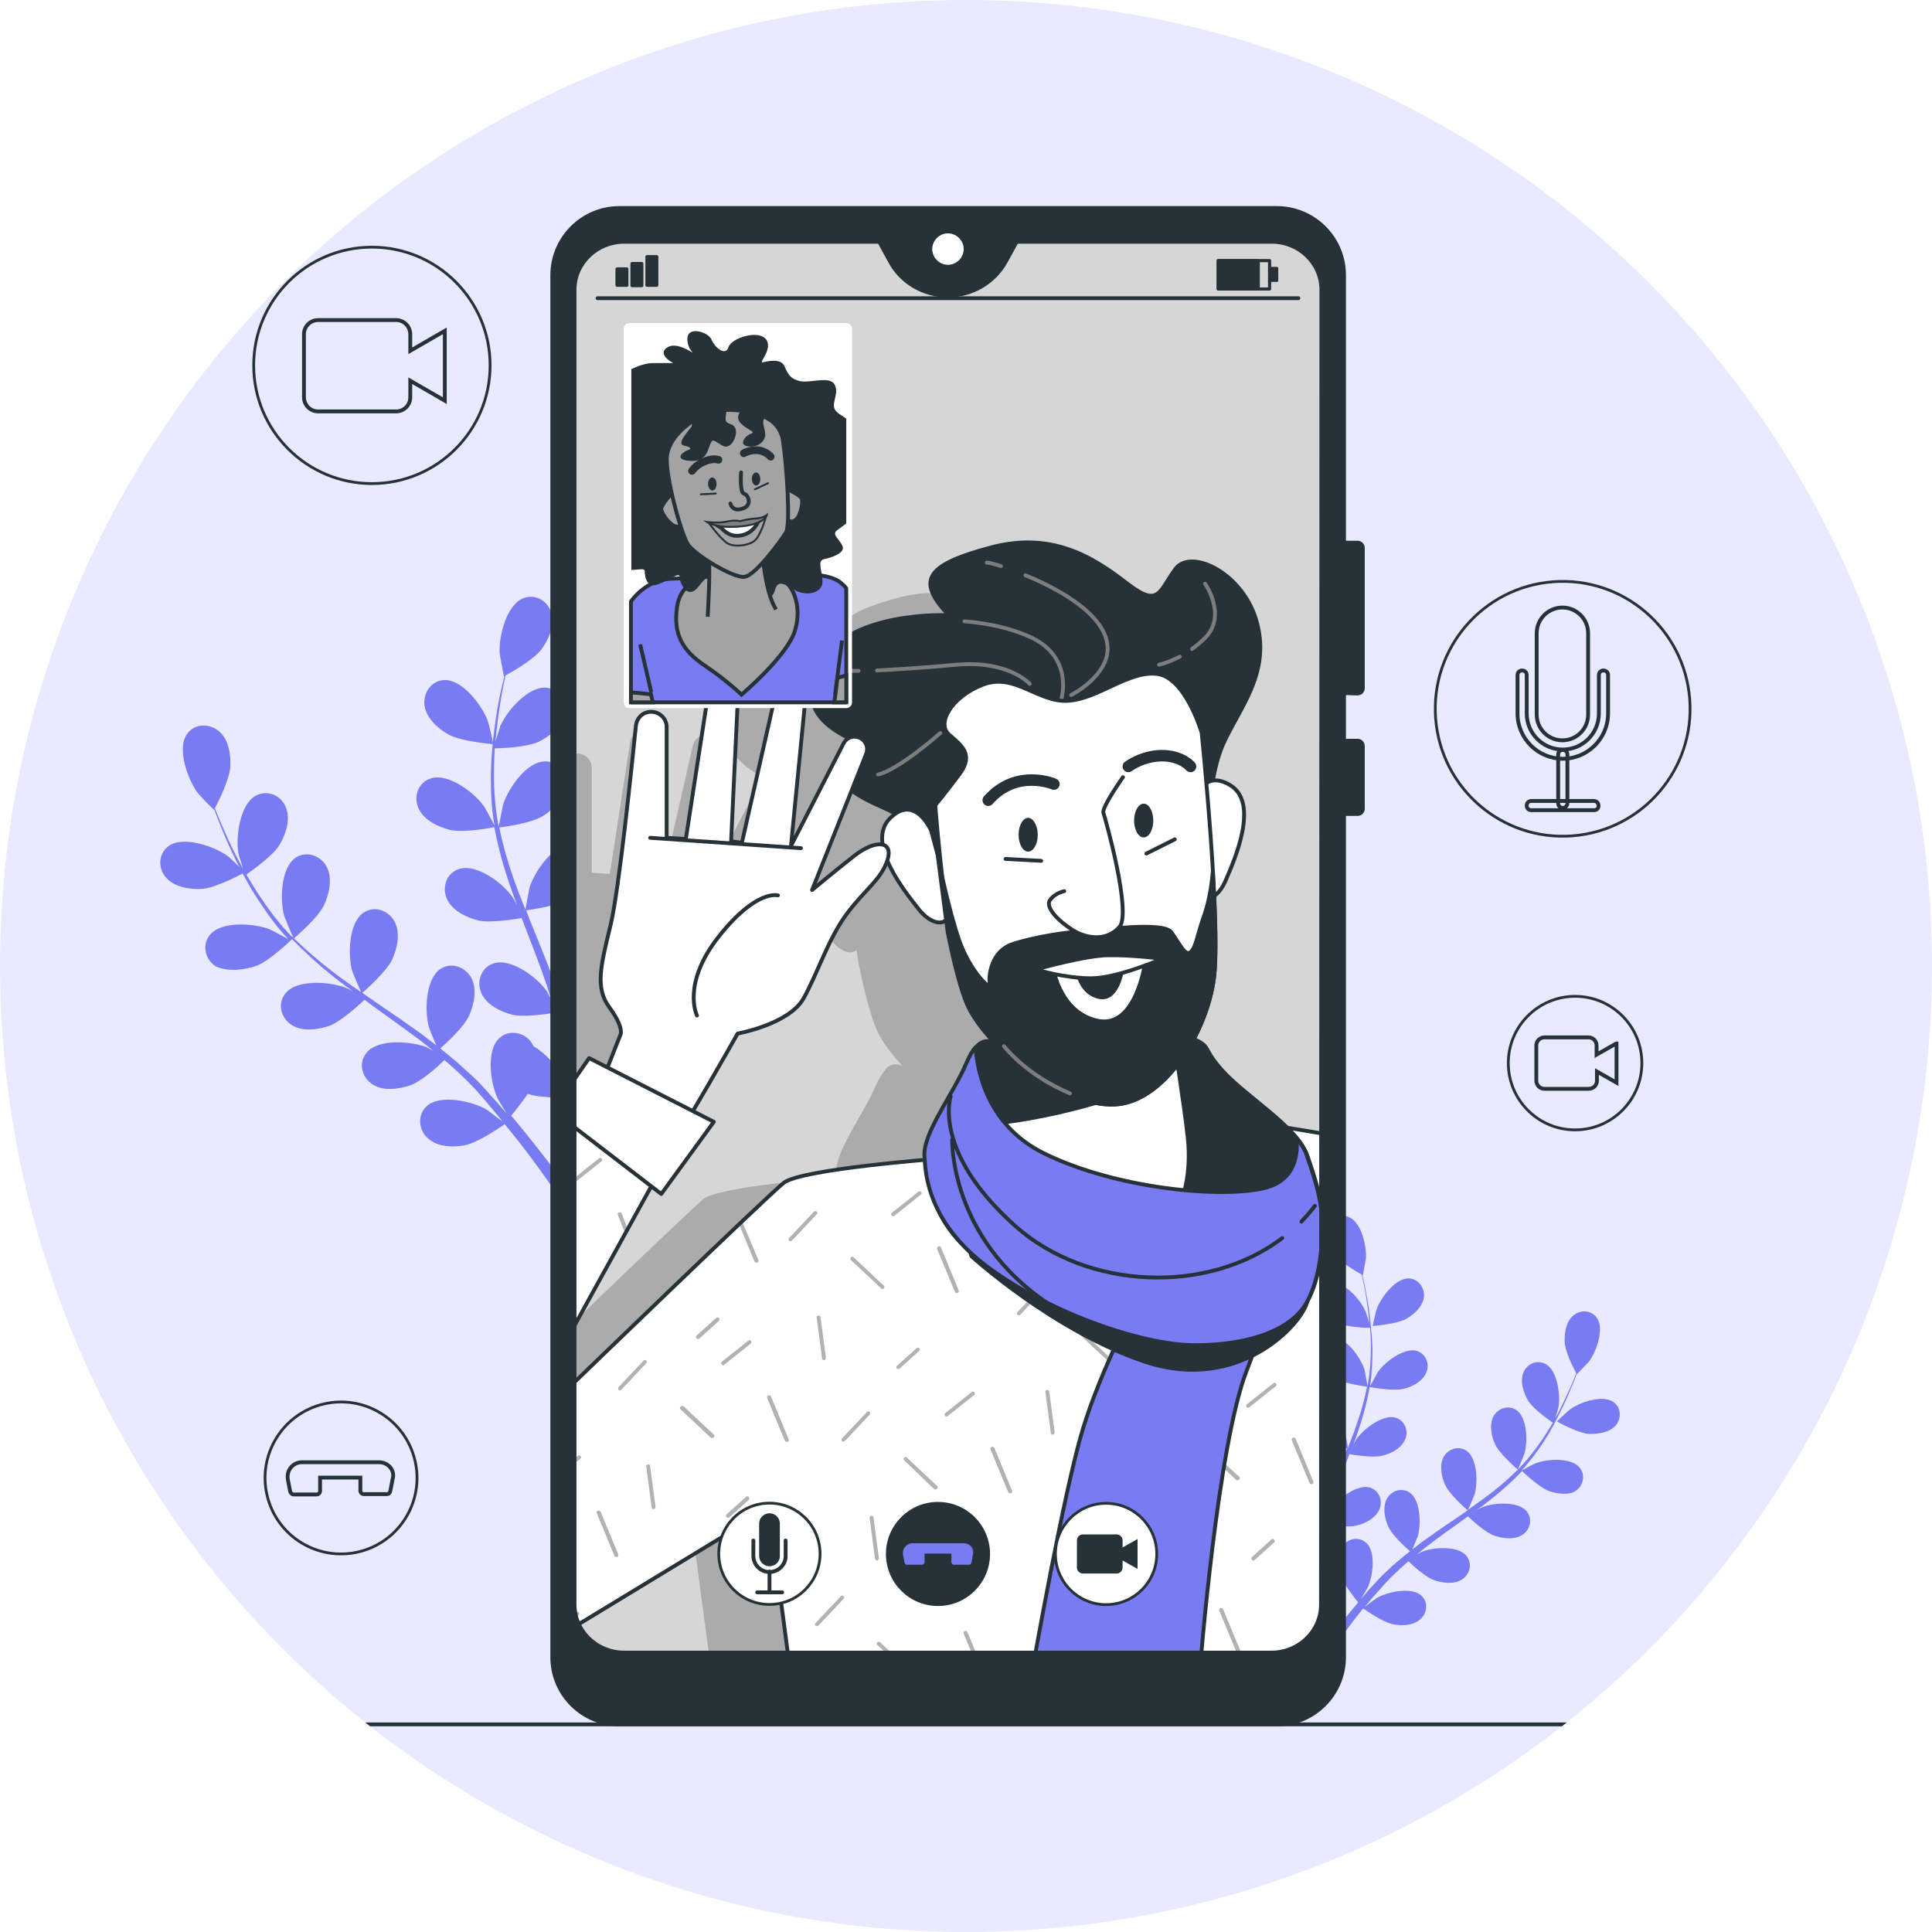
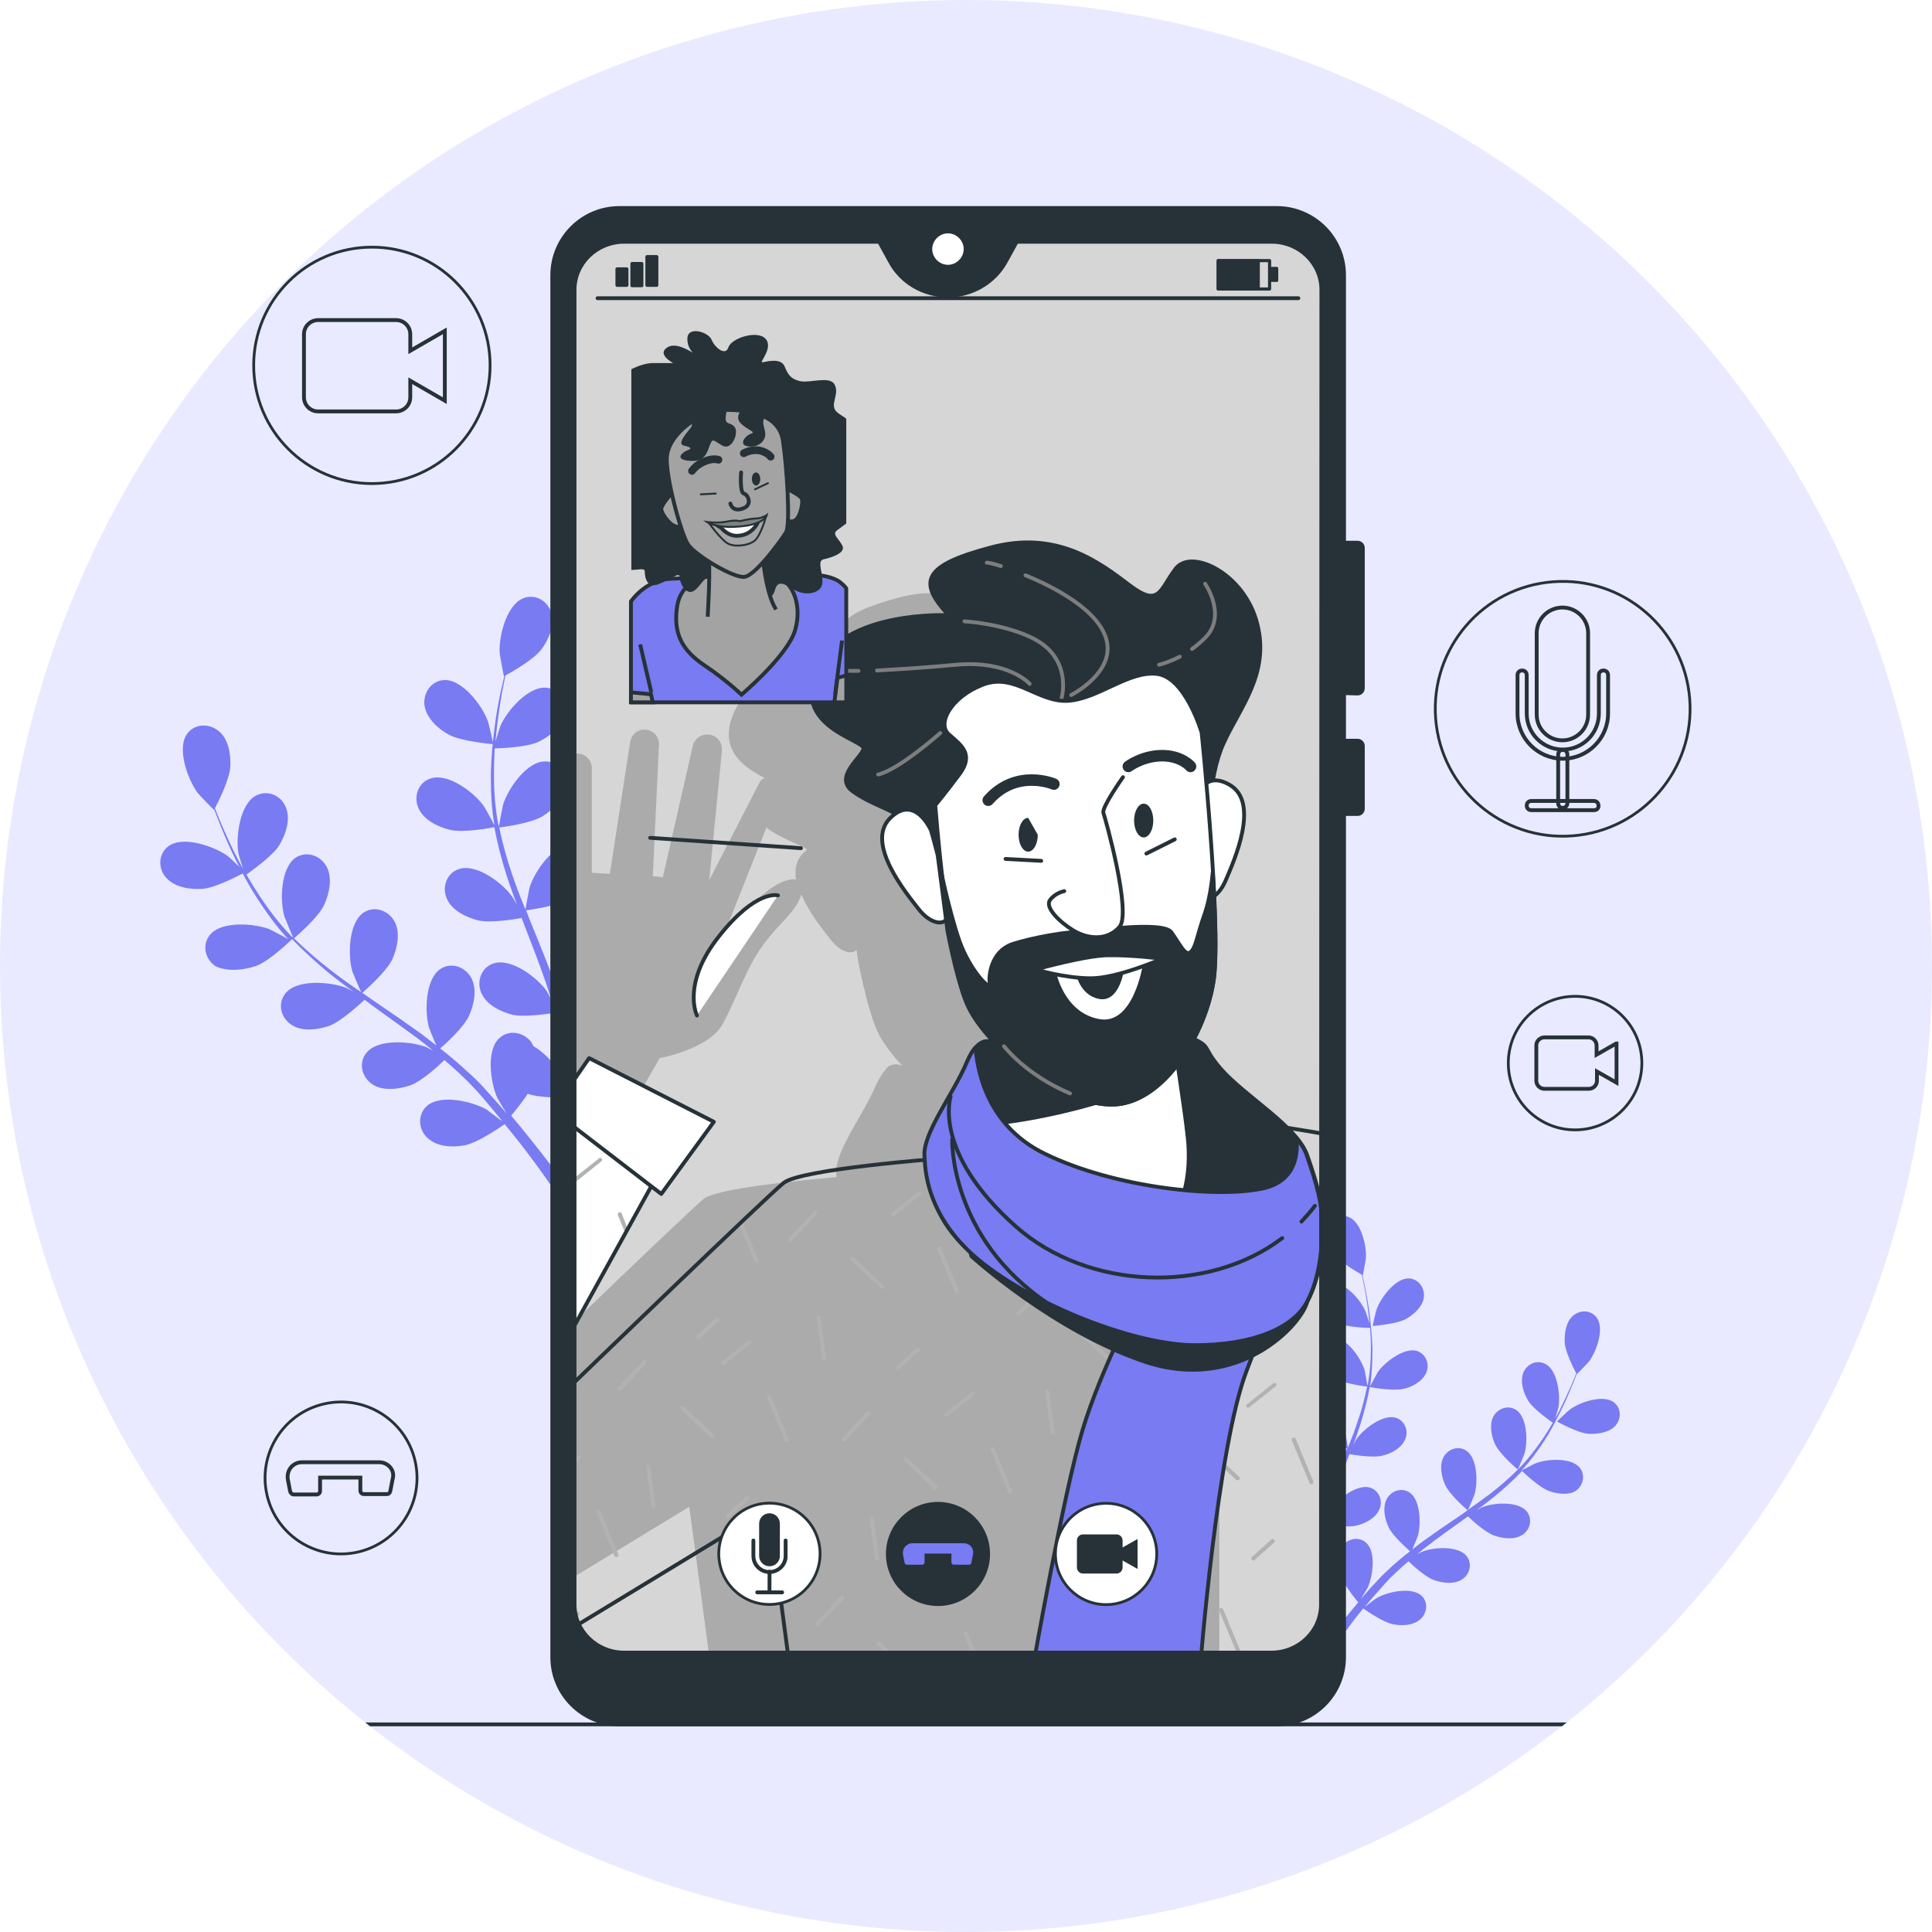
<svg xmlns="http://www.w3.org/2000/svg" xmlns:xlink="http://www.w3.org/1999/xlink" version="1.1" id="Layer_1" x="0px" y="0px" viewBox="0 0 503.4 503.4" style="enable-background:new 0 0 503.4 503.4;" xml:space="preserve">
  <style type="text/css">
	.st0{clip-path:url(#SVGID_2_);fill:#E9EAFF;}
	.st1{clip-path:url(#SVGID_4_);}
	.st2{fill:#797BF2;}
	.st3{fill:none;stroke:#263238;stroke-width:0.724;stroke-linecap:round;stroke-linejoin:round;stroke-miterlimit:10;}
	.st4{fill:none;stroke:#263238;stroke-miterlimit:10;}
	.st5{fill:#D6D6D6;}
	.st6{fill:none;stroke:#263238;stroke-width:0.821;stroke-linecap:round;stroke-linejoin:round;stroke-miterlimit:10;}
	.st7{fill:#263238;stroke:#263238;stroke-width:0.725;stroke-linecap:round;stroke-linejoin:round;stroke-miterlimit:10;}
	.st8{fill:#263238;stroke:#263238;stroke-width:0.883;stroke-linecap:round;stroke-linejoin:round;stroke-miterlimit:10;}
	.st9{fill:none;stroke:#263238;stroke-linecap:round;stroke-linejoin:round;stroke-miterlimit:10;}
	.st10{opacity:0.2;enable-background:new    ;}
	.st11{fill:#FFFFFF;}
	.st12{fill:#B2B2B2;}
	.st13{fill:#797BF2;stroke:#263238;stroke-linecap:round;stroke-linejoin:round;stroke-miterlimit:10;}
	.st14{fill:#263238;stroke:#263238;stroke-linecap:round;stroke-linejoin:round;stroke-miterlimit:10;}
	.st15{fill:#FFFFFF;stroke:#263238;stroke-linecap:round;stroke-linejoin:round;stroke-miterlimit:10;}
	.st16{fill:none;stroke:#7D7D7D;stroke-linecap:round;stroke-linejoin:round;stroke-miterlimit:10;}
	.st17{fill:none;stroke:#263238;stroke-width:3;stroke-linecap:round;stroke-linejoin:round;stroke-miterlimit:10;}
	.st18{fill:#263238;}
	.st19{fill:#FFFFFF;stroke:#263238;stroke-width:0.724;stroke-linecap:round;stroke-linejoin:round;stroke-miterlimit:10;}
	.st20{fill:#263238;stroke:#263238;stroke-width:0.724;stroke-linecap:round;stroke-linejoin:round;stroke-miterlimit:10;}
	.st21{fill:#FFFFFF;stroke:#FFFFFF;stroke-width:3;stroke-linecap:round;stroke-linejoin:round;stroke-miterlimit:10;}
	.st22{fill:#A3A3A3;stroke:#263238;stroke-miterlimit:10;}
	.st23{fill:#A3A3A3;stroke:#263238;stroke-linecap:round;stroke-linejoin:round;stroke-miterlimit:10;}
	.st24{fill:none;stroke:#263238;stroke-width:0.5;stroke-linecap:round;stroke-linejoin:round;stroke-miterlimit:10;}
	.st25{fill:#A6A6A6;stroke:#263238;stroke-width:0.5;stroke-miterlimit:10;}
	.st26{fill:#808080;stroke:#263238;stroke-width:0.5;stroke-miterlimit:10;}
	.st27{fill:none;stroke:#263238;stroke-width:2;stroke-linecap:round;stroke-miterlimit:10;}
</style>
  <g id="Background_Simple">
</g>
  <g id="Wall">
</g>
  <g id="Board">
</g>
  <g id="Graphics">
</g>
  <g id="Plants">
</g>
  <g id="Clock">
</g>
  <g id="Characters_3">
</g>
  <g id="Character_1">
</g>
  <g id="Device">
</g>
  <g id="Characters_2">
</g>
  <g id="Layer_11">
</g>
  <g id="Layer_12">
    <g>
      <g>
        <defs>
          <circle id="SVGID_1_" cx="251.7" cy="251.7" r="251.7" />
        </defs>
        <clipPath id="SVGID_2_">
          <use xlink:href="#SVGID_1_" style="overflow:visible;" />
        </clipPath>
        <rect x="-2.1" y="-4.3" class="st0" width="507.7" height="507.7" />
      </g>
      <g>
        <defs>
          <circle id="SVGID_3_" cx="251.7" cy="251.7" r="251.7" />
        </defs>
        <clipPath id="SVGID_4_">
          <use xlink:href="#SVGID_3_" style="overflow:visible;" />
        </clipPath>
        <g class="st1">
          <g>
            <path class="st2" d="M52.8,231.6c3.7-0.3,11-4.3,11-4.3c0.1,0-4.1-4-4.4-4.2c-3.4-2.5-11.5-5.4-15.4-2.7       c-2.8,2-2.9,5.9-0.7,8.3C45.6,231.3,49.7,231.8,52.8,231.6z" />
            <path class="st2" d="M66.7,251.7c3.4-1.2,9-6.6,9.4-7c3,3.1,6.3,6.1,9.8,9c2,1.6,4.1,3.2,6.2,4.7c-1.1-0.6-2-1.1-2.2-1.1       c-4-1.5-12.5-2.2-15.5,1.5c-2.2,2.7-1.2,6.4,1.5,8.2c2.8,1.9,6.9,1.3,9.9,0.3c3-1.1,7.9-5.6,9.2-6.8c0.8,0.6,1.6,1.2,2.4,1.8       c3.9,2.8,7.8,5.6,11.6,8.4c1.3,1,2.6,2,3.9,3.1c-0.9-0.5-1.7-0.9-1.9-1c-4-1.5-12.5-2.2-15.5,1.5c-2.2,2.7-1.2,6.4,1.5,8.2       c2.8,1.9,6.9,1.3,9.9,0.3c2.9-1,7.4-5.1,8.9-6.6c1.3,1.1,2.5,2.2,3.7,3.3c0.8,0.8,1.6,1.5,2.4,2.3s1.5,1.6,2.3,2.4       c1.4,1.6,2.8,3.2,4.1,4.8c0.9,1.1,1.8,2.1,2.6,3.2c-1.3-1-3.9-2.9-4.1-3.1c-3.7-2.1-12-4.1-15.6-0.9c-2.5,2.3-2.2,6.2,0.3,8.4       c2.5,2.3,6.6,2.4,9.7,1.8c3.4-0.7,9.5-4.9,10.3-5.5c1.4,1.7,2.8,3.5,4.1,5.1c3.4,4.4,6.2,8.3,8.4,11.5l2.8-1.5       c-2.3-3.2-5.4-7.2-9-11.7c-1.4-1.8-3-3.7-4.6-5.6c0.4-0.5,2.6-3.1,4.3-5.7c3.4,1.2,10.3,1,11.2,1c0.2,2.2,0.4,4.4,0.6,6.5       c0.4,5.4,0.6,10.1,0.7,13.9l3-1.6c-0.2-3.6-0.5-7.8-0.9-12.5c-0.2-2.3-0.5-4.7-0.8-7.2c0.9-0.3,8.1-2.3,10.7-4.6       c2.4-2.1,4.9-5.4,4.7-8.7c-0.2-3.3-3-6-6.4-5.4c-4.7,0.8-8.4,8.5-9,12.7c0,0.2-0.1,3-0.2,4.7c-0.1-1-0.2-2-0.4-3.1       c-0.3-2.1-0.6-4.1-1-6.3c-0.2-1.1-0.4-2.1-0.6-3.2c-0.2-1.1-0.5-2.2-0.8-3.3c-0.7-2.6-1.4-5.1-2.3-7.7c1.8-0.2,8.2-1.2,11-2.9       c2.7-1.7,5.7-4.6,6-7.9c0.3-3.3-2.1-6.4-5.5-6.3c-4.8,0-9.6,7.1-10.9,11.2c-0.1,0.3-0.7,3.3-1,4.9c-0.5-1.5-1-3.1-1.6-4.6       c-1.7-4.4-3.5-8.9-5.3-13.3c-0.6-1.4-1.1-2.7-1.6-4.1c0.6-0.1,8.3-1.1,11.3-3c2.7-1.7,5.7-4.6,6-7.9c0.3-3.3-2.1-6.4-5.5-6.3       c-4.8,0-9.6,7.1-10.9,11.2c-0.1,0.3-0.9,4.6-1.1,5.8c-1.2-3-2.4-6-3.4-9c-1.4-4.1-2.6-8.3-3.4-12.4c0.3,0,8.3-1,11.4-3       c2.7-1.7,5.7-4.6,6-7.9c0.3-3.3-2.1-6.4-5.5-6.3c-4.8,0-9.6,7.1-10.9,11.2c-0.1,0.3-1,5-1.1,5.8c0-0.2-0.1-0.5-0.2-0.7       c-0.8-4.4-1.1-8.7-1.1-12.8c0-2.4,0.1-4.7,0.2-6.9c1.5,0,8.4-0.3,11.4-1.7c2.9-1.4,6.1-3.9,6.8-7.2c0.7-3.2-1.3-6.6-4.7-6.9       c-4.7-0.5-10.3,6-12,9.9c-0.1,0.2-0.8,2.5-1.3,4.1c0.1-1,0.2-2,0.3-3c0.4-3.6,0.9-6.8,1.4-9.7c0.3-1.6,0.6-3.1,0.9-4.5       c1.5-0.8,7.3-4.1,9.3-6.7c1.9-2.5,3.6-6.3,2.7-9.5c-0.9-3.2-4.2-5.2-7.4-3.9c-4.4,1.8-6.4,10.1-6.1,14.3c0,0.4,1.1,6.1,1.1,6       h0.1c-0.3,1.3-0.6,2.7-1,4.3c-0.6,2.9-1.2,6.1-1.6,9.7c-0.5,3.6-0.8,7.5-0.9,11.6c0,4.2,0.1,8.5,0.9,13c0,0.1,0,0.1,0,0.2       c-0.6-1.2-2.5-4.7-2.7-4.9c-2.4-3.5-9.2-8.7-13.8-7.3c-3.3,1-4.6,4.7-3.3,7.7c1.3,3.1,5,4.9,8.1,5.7c3.5,0.9,11.1-0.5,11.7-0.7       c0.8,4.3,1.9,8.6,3.3,12.9c0.8,2.5,1.7,4.9,2.6,7.4c-0.6-1.1-1.1-2-1.2-2.1c-2.4-3.5-9.2-8.7-13.8-7.3c-3.3,1-4.6,4.7-3.3,7.7       c1.3,3.1,5,4.9,8.1,5.7s9.7-0.3,11.4-0.6c0.4,0.9,0.7,1.9,1.1,2.8c1.7,4.5,3.5,9,5,13.4c0.6,1.6,1,3.1,1.5,4.7       c-0.5-0.9-1-1.7-1-1.8c-2.4-3.5-9.2-8.7-13.8-7.3c-3.3,1-4.6,4.7-3.3,7.7c1.3,3.1,5,4.9,8.1,5.7c3,0.7,9-0.2,11.1-0.5       c0.5,1.6,0.9,3.2,1.3,4.8c0.2,1.1,0.5,2.1,0.7,3.2s0.4,2.2,0.6,3.2c0.3,2.1,0.6,4.2,0.8,6.2c0.2,1.4,0.3,2.8,0.4,4.1       c-0.5-1.6-1.6-4.6-1.8-4.8c-1.3-2.5-4.3-6.1-7.6-8c-0.2-0.4-0.4-0.7-0.6-1.1c-2-2.6-5.8-3.3-8.3-1c-3.5,3.2-2.3,11.7-0.5,15.6       c0.1,0.2,1.5,2.6,2.4,4c-0.7-0.8-1.3-1.5-2-2.3c-1.4-1.6-2.8-3.1-4.3-4.8c-0.8-0.8-1.5-1.6-2.3-2.3c-0.8-0.8-1.7-1.5-2.5-2.3       c-2-1.8-4-3.5-6.2-5.2c1.4-1.2,6.2-5.6,7.5-8.5s2.2-6.9,0.6-9.9c-1.6-2.9-5.2-4.2-8.1-2.3c-3.9,2.7-4.1,11.2-2.9,15.3       c0.1,0.3,1.2,3.1,1.9,4.6c-1.3-1-2.6-2-3.9-3c-3.9-2.8-7.8-5.5-11.8-8.2c-1.2-0.8-2.4-1.7-3.6-2.5c0.5-0.4,6.3-5.5,7.8-8.7       c1.3-2.9,2.2-6.9,0.6-9.9c-1.6-2.9-5.2-4.2-8.1-2.3c-3.9,2.7-4.1,11.2-2.9,15.3c0.1,0.3,1.8,4.4,2.3,5.4       c-2.7-1.8-5.3-3.7-7.8-5.6c-3.5-2.7-6.7-5.5-9.7-8.4c0.2-0.2,6.4-5.4,7.9-8.8c1.3-2.9,2.2-6.9,0.6-9.9       c-1.6-2.9-5.2-4.2-8.1-2.3c-3.9,2.7-4.1,11.2-2.9,15.3c0.1,0.3,1.9,4.7,2.3,5.5c-0.2-0.2-0.4-0.3-0.6-0.5       c-3.1-3.2-5.7-6.7-8-10.1c-1.3-2-2.5-3.9-3.6-5.8c1.2-0.9,6.9-4.9,8.6-7.7c1.6-2.7,3-6.6,1.7-9.8c-1.2-3.1-4.7-4.7-7.8-3.1       c-4.2,2.2-5.3,10.7-4.6,14.9c0,0.2,0.7,2.5,1.2,4.1c-0.5-0.9-1-1.8-1.4-2.6c-1.7-3.2-3-6.2-4.2-8.9c-0.6-1.5-1.2-2.9-1.7-4.2       c0.8-1.5,3.8-7.5,4-10.7s-0.4-7.3-3-9.4c-2.5-2.1-6.4-2-8.3,0.8c-2.7,3.9,0.3,11.9,2.8,15.3c0.2,0.3,4.2,4.5,4.3,4.4v-0.1       c0.5,1.3,1,2.6,1.6,4.1c1.1,2.7,2.4,5.8,4,9s3.4,6.7,5.7,10.2c2.3,3.5,4.8,7.1,7.9,10.4l0.1,0.1c-1.2-0.7-4.7-2.5-4.9-2.6       c-4-1.5-12.5-2.2-15.5,1.5c-2.2,2.7-1.2,6.4,1.5,8.2C59.6,253.3,63.7,252.7,66.7,251.7z" />
            <path class="st2" d="M128.5,193.9c0.1,0-1.2-5.6-1.4-6c-1.4-4-6.6-10.9-11.3-10.7c-3.4,0.1-5.6,3.3-5.2,6.6       c0.5,3.3,3.5,6.1,6.3,7.6C120.1,193.2,128.4,193.9,128.5,193.9z" />
          </g>
          <g>
            <path class="st2" d="M413.9,373.6c-2.8-0.2-8.2-3.2-8.2-3.2c-0.1,0,3.1-3,3.3-3.1c2.5-1.9,8.5-4,11.4-2       c2.1,1.5,2.1,4.4,0.5,6.2C419.3,373.3,416.2,373.7,413.9,373.6z" />
            <path class="st2" d="M403.6,388.5c-2.5-0.9-6.7-4.9-7-5.2c-2.2,2.3-4.7,4.6-7.3,6.7c-1.5,1.2-3,2.4-4.6,3.5       c0.8-0.4,1.5-0.8,1.6-0.8c2.9-1.2,9.3-1.6,11.5,1.1c1.6,2,0.9,4.8-1.1,6.1c-2.1,1.4-5.1,1-7.4,0.2s-5.9-4.1-6.8-5       c-0.6,0.4-1.2,0.9-1.8,1.3c-2.9,2.1-5.8,4.1-8.6,6.3c-1,0.7-1.9,1.5-2.9,2.3c0.7-0.4,1.3-0.7,1.4-0.7c2.9-1.2,9.3-1.6,11.5,1.1       c1.6,2,0.9,4.8-1.1,6.1c-2.1,1.4-5.1,1-7.4,0.2c-2.2-0.8-5.5-3.8-6.6-4.9c-0.9,0.8-1.9,1.6-2.8,2.5c-0.6,0.6-1.2,1.1-1.8,1.7       c-0.6,0.6-1.1,1.2-1.7,1.8c-1,1.2-2.1,2.4-3.1,3.5c-0.7,0.8-1.3,1.6-2,2.4c1-0.8,2.9-2.2,3.1-2.3c2.7-1.6,8.9-3,11.6-0.7       c1.9,1.7,1.6,4.6-0.2,6.2c-1.9,1.7-4.9,1.8-7.2,1.3c-2.6-0.5-7.1-3.7-7.7-4.1c-1.1,1.3-2.1,2.6-3,3.8c-2.5,3.3-4.6,6.2-6.3,8.5       l-2.1-1.1c1.7-2.4,4-5.4,6.7-8.7c1.1-1.3,2.2-2.7,3.4-4.1c-0.3-0.3-1.9-2.3-3.2-4.3c-2.5,0.9-7.7,0.8-8.4,0.7       c-0.2,1.7-0.3,3.3-0.4,4.8c-0.3,4-0.4,7.5-0.5,10.3l-2.3-1.2c0.1-2.6,0.4-5.8,0.7-9.3c0.2-1.7,0.4-3.5,0.6-5.4       c-0.7-0.2-6-1.7-8-3.4c-1.8-1.5-3.7-4-3.5-6.5c0.1-2.4,2.2-4.5,4.7-4c3.5,0.6,6.2,6.3,6.7,9.4c0,0.2,0.1,2.2,0.1,3.5       c0.1-0.8,0.2-1.5,0.3-2.3c0.2-1.5,0.5-3.1,0.7-4.7c0.2-0.8,0.3-1.6,0.5-2.4c0.1-0.8,0.4-1.6,0.6-2.5c0.5-1.9,1.1-3.8,1.7-5.7       c-1.3-0.2-6.1-0.9-8.1-2.2c-2-1.2-4.2-3.4-4.4-5.9c-0.2-2.4,1.5-4.7,4.1-4.7c3.5,0,7.1,5.3,8.1,8.3c0.1,0.2,0.5,2.4,0.7,3.7       c0.4-1.1,0.8-2.3,1.2-3.4c1.2-3.3,2.6-6.6,4-9.9c0.4-1,0.8-2,1.2-3c-0.5-0.1-6.2-0.8-8.4-2.2c-2-1.2-4.2-3.4-4.4-5.9       c-0.2-2.4,1.5-4.7,4.1-4.7c3.5,0,7.1,5.3,8.1,8.3c0.1,0.2,0.7,3.4,0.8,4.3c0.9-2.2,1.8-4.5,2.5-6.7c1.1-3.1,1.9-6.2,2.5-9.2       c-0.2,0-6.2-0.8-8.5-2.2c-2-1.2-4.2-3.4-4.4-5.9c-0.2-2.4,1.5-4.7,4.1-4.7c3.5,0,7.1,5.3,8.1,8.3c0.1,0.2,0.7,3.7,0.8,4.3       c0-0.2,0.1-0.4,0.1-0.5c0.6-3.3,0.8-6.5,0.8-9.5c0-1.8-0.1-3.5-0.2-5.1c-1.1,0-6.2-0.2-8.5-1.3c-2.1-1-4.6-2.9-5.1-5.3       s1-4.9,3.5-5.1c3.5-0.4,7.7,4.5,8.9,7.4c0.1,0.2,0.6,1.8,1,3.1c-0.1-0.7-0.1-1.5-0.2-2.2c-0.3-2.7-0.7-5.1-1.1-7.2       c-0.2-1.2-0.5-2.3-0.7-3.3c-1.1-0.6-5.4-3.1-6.9-5c-1.4-1.9-2.7-4.7-2-7.1s3.1-3.9,5.5-2.9c3.3,1.3,4.7,7.5,4.5,10.7       c0,0.3-0.8,4.5-0.8,4.5H355c0.2,1,0.5,2,0.7,3.2c0.4,2.1,0.9,4.6,1.2,7.2c0.3,2.7,0.6,5.6,0.7,8.7c0,3.1-0.1,6.3-0.6,9.7v0.1       c0.5-0.9,1.9-3.5,2-3.7c1.8-2.6,6.9-6.5,10.2-5.5c2.4,0.8,3.4,3.5,2.4,5.7c-1,2.3-3.7,3.7-6,4.2c-2.6,0.6-8.3-0.4-8.7-0.5       c-0.6,3.2-1.4,6.4-2.4,9.6c-0.6,1.8-1.2,3.7-1.9,5.5c0.4-0.8,0.8-1.5,0.9-1.6c1.8-2.6,6.9-6.5,10.2-5.5       c2.4,0.8,3.4,3.5,2.4,5.7c-1,2.3-3.7,3.7-6,4.2c-2.3,0.6-7.2-0.2-8.5-0.4c-0.3,0.7-0.5,1.4-0.8,2.1c-1.3,3.3-2.6,6.7-3.7,10       c-0.4,1.2-0.8,2.3-1.1,3.5c0.4-0.7,0.7-1.3,0.8-1.4c1.8-2.6,6.9-6.5,10.2-5.5c2.4,0.8,3.4,3.5,2.4,5.7c-1,2.3-3.7,3.7-6,4.2       c-2.2,0.6-6.7-0.1-8.2-0.4c-0.3,1.2-0.7,2.4-1,3.6c-0.2,0.8-0.4,1.6-0.5,2.4s-0.3,1.6-0.4,2.4c-0.2,1.5-0.4,3.1-0.6,4.6       c-0.1,1-0.2,2-0.3,3.1c0.4-1.2,1.2-3.4,1.3-3.6c0.9-1.9,3.2-4.5,5.6-6c0.1-0.3,0.3-0.5,0.5-0.8c1.5-2,4.3-2.5,6.2-0.8       c2.6,2.4,1.7,8.7,0.4,11.6c-0.1,0.2-1.1,1.9-1.8,3c0.5-0.6,1-1.1,1.5-1.7c1-1.2,2.1-2.3,3.2-3.5c0.6-0.6,1.1-1.2,1.7-1.7       c0.6-0.6,1.2-1.1,1.8-1.7c1.5-1.3,3-2.6,4.6-3.8c-1-0.9-4.6-4.1-5.6-6.3c-1-2.1-1.6-5.1-0.5-7.3c1.2-2.2,3.9-3.1,6-1.7       c2.9,2,3,8.4,2.1,11.4c-0.1,0.2-0.9,2.3-1.4,3.4c1-0.7,1.9-1.5,2.9-2.2c2.9-2.1,5.8-4.1,8.8-6.1c0.9-0.6,1.8-1.2,2.7-1.9       c-0.4-0.3-4.7-4.1-5.8-6.5c-1-2.1-1.6-5.1-0.5-7.3c1.2-2.2,3.9-3.1,6-1.7c2.9,2,3,8.4,2.1,11.4c-0.1,0.2-1.3,3.3-1.7,4       c2-1.4,3.9-2.8,5.8-4.2c2.6-2,5-4.1,7.2-6.3c-0.2-0.1-4.7-4-5.9-6.5c-1-2.1-1.6-5.1-0.5-7.3c1.2-2.2,3.9-3.1,6-1.7       c2.9,2,3,8.4,2.1,11.4c-0.1,0.2-1.4,3.5-1.7,4.1c0.1-0.1,0.3-0.3,0.4-0.4c2.3-2.4,4.3-5,6-7.5c1-1.5,1.9-2.9,2.7-4.3       c-0.9-0.6-5.1-3.6-6.4-5.7c-1.2-2-2.2-4.9-1.3-7.3c0.9-2.3,3.5-3.5,5.8-2.3c3.1,1.6,3.9,8,3.4,11.1c0,0.2-0.5,1.9-0.9,3.1       c0.4-0.7,0.7-1.3,1.1-2c1.2-2.4,2.2-4.6,3.1-6.6c0.5-1.1,0.9-2.2,1.3-3.2c-0.6-1.1-2.9-5.6-3-8s0.3-5.4,2.2-7       c1.9-1.6,4.7-1.5,6.2,0.6c2,2.9-0.2,8.9-2.1,11.4c-0.2,0.2-3.1,3.3-3.2,3.3V358c-0.3,0.9-0.7,2-1.2,3.1c-0.8,2-1.8,4.3-3,6.7       c-1.2,2.4-2.5,5-4.2,7.6s-3.6,5.2-5.9,7.7l-0.1,0.1c0.9-0.5,3.5-1.9,3.7-1.9c2.9-1.2,9.3-1.6,11.5,1.1c1.6,2,0.9,4.8-1.1,6.1       C408.9,389.6,405.8,389.3,403.6,388.5z" />
            <path class="st2" d="M357.7,345.5c-0.1,0,0.9-4.2,1-4.4c1.1-3,4.9-8.1,8.4-8c2.5,0.1,4.2,2.5,3.9,4.9c-0.3,2.5-2.6,4.5-4.7,5.7       C363.9,345,357.7,345.5,357.7,345.5z" />
          </g>
          <g>
            <ellipse transform="matrix(0.997 -7.645813e-02 7.645813e-02 0.997 -12.93 31.675)" class="st3" cx="407.2" cy="184.7" rx="33.2" ry="33.2" />
            <g>
              <path class="st4" d="M407.1,192.9L407.1,192.9c-3.7,0-6.7-3-6.7-6.7V165c0-3.7,3-6.7,6.7-6.7l0,0c3.7,0,6.7,3,6.7,6.7v21.2        C413.8,189.9,410.8,192.9,407.1,192.9z" />
              <g>
                <g>
                  <path class="st4" d="M407.2,197.7c-6.5,0-11.8-5.3-11.8-11.8v-10c0-0.7,0.5-1.2,1.2-1.2s1.2,0.5,1.2,1.2v10          c0,5.2,4.2,9.4,9.4,9.4c5.2,0,9.4-4.2,9.4-9.4v-10c0-0.7,0.5-1.2,1.2-1.2s1.2,0.5,1.2,1.2v10          C419,192.4,413.7,197.7,407.2,197.7z" />
                </g>
                <g>
                  <path class="st4" d="M407.2,210.5c-0.7,0-1.2-0.5-1.2-1.2v-12.7c0-0.7,0.5-1.2,1.2-1.2s1.2,0.5,1.2,1.2v12.7          C408.4,209.9,407.9,210.5,407.2,210.5z" />
                </g>
                <g>
                  <path class="st4" d="M415.4,211.1H399c-0.7,0-1.2-0.5-1.2-1.2s0.5-1.2,1.2-1.2h16.3c0.7,0,1.2,0.5,1.2,1.2          C416.6,210.6,416,211.1,415.4,211.1z" />
                </g>
              </g>
            </g>
          </g>
          <g>
            <ellipse class="st3" cx="96.9" cy="95.2" rx="30.8" ry="30.8" />
            <path class="st4" d="M115.9,86.2l-9,5.2v-4.3c0-2-1.6-3.7-3.7-3.7H82.9c-2,0-3.7,1.6-3.7,3.7v16.4c0,2,1.6,3.7,3.7,3.7h20.3       c2,0,3.7-1.6,3.7-3.7v-4.3l9,5.2C115.9,104.4,115.9,86.2,115.9,86.2z" />
          </g>
          <g>
            <circle class="st3" cx="410.4" cy="277" r="17.4" />
            <path class="st4" d="M421.1,271.9l-5.1,2.9v-2.4c0-1.1-0.9-2.1-2.1-2.1h-11.5c-1.1,0-2.1,0.9-2.1,2.1v9.2       c0,1.1,0.9,2.1,2.1,2.1H414c1.1,0,2.1-0.9,2.1-2.1v-2.4l5.1,2.9v-10.2H421.1z" />
          </g>
          <g>
            <ellipse transform="matrix(0.973 -0.23 0.23 0.973 -86.139 30.719)" class="st3" cx="88.8" cy="385.2" rx="19.8" ry="19.8" />
            <path class="st4" d="M98.8,381h-2H94H83.5h-1.9h-2.9c-2.4,0-4.1,2.1-3.7,4.5l0.6,3.1c0.1,0.4,0.5,0.8,0.9,0.8h6       c0.5,0,0.9-0.4,0.9-0.9V385h10.5v3.4c0,0.5,0.4,0.9,0.9,0.9h6c0.5,0,0.8-0.3,0.9-0.8l0.6-3.1C103,383.2,101.2,381,98.8,381z" />
          </g>
          <g>
            <g>
              <g>
                <path class="st5" d="M331.4,62.9h-66.5l-2.8,5.1c-2.9,5.5-8.8,8.9-15.1,8.9s-12.1-3.4-15.1-8.9l-2.8-5.1h-66.5         c-7.1,0-12.9,5.6-12.9,12.5V418c0,6.9,5.8,12.5,12.9,12.5h168.8c7.1,0,12.9-5.6,12.9-12.5V75.5         C344.2,68.5,338.5,62.9,331.4,62.9z" />
                <g>
                  <rect x="317.4" y="67.9" class="st6" width="13.4" height="7.4" />
                  <rect x="317.4" y="67.9" class="st7" width="10.5" height="7.4" />
                  <rect x="330.8" y="69.9" class="st7" width="1.9" height="3.2" />
                </g>
                <g>
                  <rect x="160.8" y="70.1" class="st8" width="2.5" height="4.2" />
                  <rect x="164.7" y="68.7" class="st8" width="2.5" height="5.7" />
                  <rect x="168.6" y="66.9" class="st8" width="2.5" height="7.4" />
                </g>
                <line class="st9" x1="155.7" y1="77.7" x2="338.3" y2="77.7" />
              </g>
              <g>
                <path class="st10" d="M281.8,295.4c-0.6-4.2-1.3-8.8-1.8-12.4c4.7-6.1,8-14.2,8.9-21.2c0.6-4.3,0.5-11.9,0.1-20.2         c1.1-0.8,2.2-2.2,3-4c1.9-4.6,8.4-19.1,0.9-23.4c-1.8-1-3.2-1.2-4.4-1c0.5-3,1.3-6.3,2.6-9.2c3.9-8.8,11.4-17.1,8.3-29.3         c-3.1-12.3-16.2-18.8-20.1-13.6c-3.9,5.3-3.9,9.6-11.4,3.9c-7.4-5.7-18-13.6-34.1-9.2s-18,8.3-10.1,16.6         c0,0-25.8-1.3-32.4,13.1c-4.6,10.1,3.1,14.7,7.9,17.2c-0.6,0.3-1.1,0.7-1.4,1.4l-13,25.2l3.3-33.7c0.2-2.1-1.3-4-3.4-4.2         c-2-0.2-3.8,1.1-4.2,3l-7.8,34.2l-2.6-0.3l1.6-34.2c0.1-2.3-1.7-4.1-4-4c-1.8,0.1-3.2,1.4-3.5,3.2l-5.3,34.4l-4.7-0.3v-27.3         c0-2.3-2.1-4.1-4.3-3.7v117.9l0.6-1.2l2.5,1.9l12.9-17.7l-5-2.6c4.5-7.6,11-19,11-19s12.6-2.3,16.3-8.7         c3.6-6.5,6.1-14.5,10.5-20.6s8.5-8.5,10.1-13.3V233c2,4.9,5.9,9.6,7.6,11.8c2.3,3,5.4,4.2,6.8,2.7c0.1,0.9,0.2,1.9,0.4,2.9         c1.5,7.6,3.3,14.7,5.1,18.5c1.4,2.9,3.7,5.9,6.5,8.9c-1.8-1-3.8-0.4-4.7,1.2c-0.7,0.8-1.4,2-2.2,3.6         c-3.4,8.1-11,17.6-10.4,23.4c0,0.2,0,0.4,0.1,0.7c-8.8,0.8-31.3,2.9-34.7,5.7c-2.4,2-19.3,18.1-33.3,31.6v66.6l29.6-18         l5.1,38.2h133V300.4c-14.8-2.7-34.5-5.2-34.5-5.2L281.8,295.4z M209.2,222.4c-1.8,1.8-2.2,4.2-1.8,6.8         c-1.5-0.4-4.1,0.5-7,2.6c-5.2,4-10.5,8.5-10.5,8.5l9.8-24.7c0.1,0.1,0.2,0.1,0.2,0.2c3.8,2.8,8.5,4.2,10.4,5.5         C210,221.6,209.6,222,209.2,222.4z" />
                <g>
                  <g>
-                     <path class="st11" d="M205.7,433.9h140.8V295.7c-15.7-2.8-36.6-5.5-36.6-5.5l-65.2,11.7c0,0-36,2.7-40.5,6.3           c-4.5,3.6-55.4,52.8-55.4,52.8v63.4l51.5-31.3L205.7,433.9z" />
                    <g>
                      <path class="st12" d="M295.2,421.9c-0.2,0.2-0.2,0.5,0,0.7l7.9,7.4c0.1,0.1,0.2,0.1,0.4,0.1c0.1,0,0.3-0.1,0.4-0.2            c0.2-0.2,0.2-0.5,0-0.7l-7.9-7.4C295.7,421.7,295.4,421.7,295.2,421.9z" />
                      <path class="st12" d="M305.2,365.5c-0.2-0.2-0.5-0.2-0.7,0l-5.1,5.5c0-0.1,0-0.3-0.1-0.4c-0.2-0.2-0.5-0.2-0.7,0l-5.1,4.6            c-0.2,0.2-0.2,0.5,0,0.7c0.1,0.1,0.2,0.2,0.4,0.2c0.1,0,0.2,0,0.3-0.1l4.1-3.8l-0.2,0.2c-0.2,0.2-0.2,0.5,0,0.7            c0.1,0.1,0.2,0.1,0.4,0.1c0.1,0,0.3-0.1,0.4-0.2l6.5-6.9C305.4,366,305.4,365.7,305.2,365.5z" />
                      <path class="st12" d="M299.7,330c-0.2-0.2-0.5-0.3-0.7-0.1l-6.9,5.5c-0.2,0.2-0.3,0.5-0.1,0.7c0.1,0.1,0.3,0.2,0.4,0.2            s0.2,0,0.3-0.1l6.9-5.5C299.8,330.5,299.8,330.2,299.7,330z" />
                      <path class="st12" d="M206.3,323.3l6.5-6.9c0.2-0.2,0.2-0.5,0-0.7s-0.5-0.2-0.7,0l-6.5,6.9c-0.2,0.2-0.2,0.5,0,0.7            c0.1,0.1,0.2,0.1,0.4,0.1C206,323.4,206.2,323.4,206.3,323.3z" />
                      <path class="st12" d="M289.5,355.3c0.1,0,0.3-0.1,0.4-0.2c0.2-0.2,0.2-0.5,0-0.7L282,347c-0.2-0.2-0.5-0.2-0.7,0            s-0.2,0.5,0,0.7l7.9,7.4C289.3,355.3,289.4,355.3,289.5,355.3z" />
                      <path class="st12" d="M274.3,373.8L274.3,373.8c0.4,0,0.5-0.3,0.5-0.6l-1.4-10.6c0-0.3-0.3-0.5-0.6-0.4            c-0.3,0-0.5,0.3-0.4,0.6l1.4,10.6C273.8,373.6,274,373.8,274.3,373.8z" />
                      <path class="st12" d="M285.5,409.9l-6.5,6.9c-0.2,0.2-0.2,0.5,0,0.7c0.1,0.1,0.2,0.1,0.4,0.1c0.1,0,0.3-0.1,0.4-0.2            l6.5-6.9c0.2-0.2,0.2-0.5,0-0.7C286,409.7,285.7,409.7,285.5,409.9z" />
                      <path class="st12" d="M205,375.7c0.1,0,0.1,0,0.2,0c0.3-0.1,0.4-0.4,0.3-0.7l-4.6-11.1c-0.1-0.3-0.4-0.4-0.7-0.3            s-0.4,0.4-0.3,0.7l4.6,11.1C204.6,375.5,204.8,375.7,205,375.7z" />
                      <path class="st12" d="M306.2,411.3c0.1,0,0.2,0,0.3-0.1l6.9-5.5c0.2-0.2,0.3-0.5,0.1-0.7c-0.2-0.2-0.5-0.3-0.7-0.1            l-6.9,5.5c-0.2,0.2-0.3,0.5-0.1,0.7C305.9,411.2,306,411.3,306.2,411.3z" />
                      <path class="st12" d="M304.8,344.4c-0.1-0.3-0.4-0.4-0.7-0.3c-0.3,0.1-0.4,0.4-0.3,0.7l4.6,11.1c0.1,0.2,0.3,0.3,0.5,0.3            c0.1,0,0.1,0,0.2,0c0.3-0.1,0.4-0.4,0.3-0.7L304.8,344.4z" />
                      <path class="st12" d="M307.1,404.3C307.1,404.3,307.2,404.3,307.1,404.3c0.4,0,0.5-0.3,0.5-0.6l-1.4-10.6            c0-0.3-0.3-0.5-0.6-0.4c-0.3,0-0.5,0.3-0.4,0.6l1.4,10.6C306.6,404.1,306.9,404.3,307.1,404.3z" />
                      <path class="st12" d="M150.8,420.8c0.2-0.2,0.2-0.5,0-0.7s-0.5-0.2-0.7,0l-1.2,1.1v1.4L150.8,420.8z" />
                      <path class="st12" d="M177.3,366.5c-0.2,0.2-0.2,0.5,0,0.7l7.9,7.4c0.1,0.1,0.2,0.1,0.4,0.1c0.1,0,0.3-0.1,0.4-0.2            c0.2-0.2,0.2-0.5,0-0.7l-7.9-7.4C177.8,366.3,177.5,366.3,177.3,366.5z" />
                      <path class="st12" d="M187.3,343.4c-0.2-0.2-0.5-0.2-0.7,0l-5.1,4.6c-0.2,0.2-0.2,0.5,0,0.7c0.1,0.1,0.2,0.2,0.4,0.2            c0.1,0,0.2,0,0.3-0.1l5.1-4.6C187.5,343.9,187.5,343.6,187.3,343.4z" />
                      <path class="st12" d="M196.6,328.7c0.1,0.2,0.3,0.3,0.5,0.3c0.1,0,0.1,0,0.2,0c0.3-0.1,0.4-0.4,0.3-0.7l-4.2-10            c-0.3,0.3-0.5,0.5-0.8,0.8L196.6,328.7z" />
                      <path class="st12" d="M195.7,349.4c-0.2-0.2-0.5-0.3-0.7-0.1l-6.9,5.5c-0.2,0.2-0.3,0.5-0.1,0.7c0.1,0.1,0.3,0.2,0.4,0.2            c0.1,0,0.2,0,0.3-0.1l6.9-5.5C195.8,349.9,195.8,349.6,195.7,349.4z" />
                      <path class="st12" d="M194.4,390l-5.1,4.6c-0.2,0.2-0.2,0.5,0,0.7c0.1,0.1,0.2,0.2,0.4,0.2c0.1,0,0.2,0,0.3-0.1l5.1-4.6            c0.2-0.2,0.2-0.5,0-0.7C195,389.8,194.7,389.8,194.4,390z" />
                      <path class="st12" d="M170.3,393.2L170.3,393.2c0.3,0,0.5-0.3,0.5-0.6l-1.4-10.6c0-0.3-0.3-0.5-0.6-0.4            c-0.3,0-0.5,0.3-0.4,0.6l1.4,10.6C169.8,393,170,393.2,170.3,393.2z" />
                      <path class="st12" d="M161.5,362.3c0.1,0,0.3-0.1,0.4-0.2l6.5-6.9c0.2-0.2,0.2-0.5,0-0.7s-0.5-0.2-0.7,0l-6.5,6.9            c-0.2,0.2-0.2,0.5,0,0.7C161.3,362.2,161.4,362.3,161.5,362.3z" />
                      <path class="st12" d="M148.9,382l2.3-1.9c0.2-0.2,0.3-0.5,0.1-0.7s-0.5-0.3-0.7-0.1l-1.7,1.4L148.9,382L148.9,382z" />
                      <path class="st12" d="M155.8,393.6c-0.3,0.1-0.4,0.4-0.3,0.7l4.6,11.1c0.1,0.2,0.3,0.3,0.5,0.3c0.1,0,0.1,0,0.2,0            c0.3-0.1,0.4-0.4,0.3-0.7l-4.6-11.1C156.3,393.6,156,393.5,155.8,393.6z" />
                      <path class="st12" d="M212.5,423.6c0.1,0.1,0.2,0.1,0.4,0.1c0.1,0,0.3-0.1,0.4-0.2l6.5-6.9c0.2-0.2,0.2-0.5,0-0.7            s-0.5-0.2-0.7,0l-6.5,6.9C212.2,423.1,212.3,423.4,212.5,423.6z" />
                      <path class="st12" d="M252.1,425.3c-0.1-0.3-0.4-0.4-0.7-0.3s-0.4,0.4-0.3,0.7l3.4,8.1h1.1L252.1,425.3z" />
                      <path class="st12" d="M229.3,427.9c-0.2-0.2-0.5-0.2-0.7,0s-0.2,0.5,0,0.7l5.5,5.2h1.5L229.3,427.9z" />
                      <path class="st12" d="M314.9,377.5c-0.2-0.2-0.5-0.2-0.7,0s-0.2,0.5,0,0.7l7.9,7.4c0.1,0.1,0.2,0.1,0.4,0.1            c0.1,0,0.3-0.1,0.4-0.2c0.2-0.2,0.2-0.5,0-0.7L314.9,377.5z" />
                      <path class="st12" d="M272.3,335c-0.2-0.2-0.5-0.2-0.7,0l-6.5,6.9c-0.2,0.2-0.2,0.5,0,0.7c0.1,0.1,0.2,0.1,0.4,0.1            c0.1,0,0.3-0.1,0.4-0.2l6.5-6.9C272.6,335.5,272.5,335.2,272.3,335z" />
                      <path class="st12" d="M229.9,335.9c0.1,0,0.3-0.1,0.4-0.2c0.2-0.2,0.2-0.5,0-0.7l-7.9-7.4c-0.2-0.2-0.5-0.2-0.7,0            s-0.2,0.5,0,0.7l7.9,7.4C229.7,335.9,229.8,335.9,229.9,335.9z" />
                      <path class="st12" d="M228.5,406.6C228.6,406.6,228.6,406.6,228.5,406.6c0.3,0,0.5-0.3,0.5-0.6l-1.4-10.6            c0-0.3-0.3-0.5-0.6-0.4c-0.3,0-0.5,0.3-0.4,0.6l1.4,10.6C228.1,406.4,228.3,406.6,228.5,406.6z" />
                      <path class="st12" d="M331.3,401.1l-5.1,4.6c-0.2,0.2-0.2,0.5,0,0.7c0.1,0.1,0.2,0.2,0.4,0.2c0.1,0,0.2,0,0.3-0.1l5.1-4.6            c0.2-0.2,0.2-0.5,0-0.7C331.8,400.9,331.5,400.9,331.3,401.1z" />
                      <path class="st12" d="M337.6,374.9c-0.1-0.3-0.4-0.4-0.7-0.3c-0.3,0.1-0.4,0.4-0.3,0.7l4.6,11.1c0.1,0.2,0.3,0.3,0.5,0.3            c0.1,0,0.1,0,0.2,0c0.3-0.1,0.4-0.4,0.3-0.7L337.6,374.9z" />
                      <path class="st12" d="M332.5,360.5c-0.2-0.2-0.5-0.3-0.7-0.1l-6.9,5.5c-0.2,0.2-0.3,0.5-0.1,0.7c0.1,0.1,0.3,0.2,0.4,0.2            s0.2,0,0.3-0.1l6.9-5.5C332.6,361,332.7,360.7,332.5,360.5z" />
                      <path class="st12" d="M318,419c-0.3,0.1-0.4,0.4-0.3,0.7l4.6,11.1c0.1,0.2,0.3,0.3,0.5,0.3c0.1,0,0.1,0,0.2,0            c0.3-0.1,0.4-0.4,0.3-0.7l-4.6-11.1C318.6,419.1,318.3,418.9,318,419z" />
                      <path class="st12" d="M226.6,368.6c0.2-0.2,0.2-0.5,0-0.7s-0.5-0.2-0.7,0l-6.5,6.9c-0.2,0.2-0.2,0.5,0,0.7            c0.1,0.1,0.2,0.1,0.4,0.1c0.1,0,0.3-0.1,0.4-0.2L226.6,368.6z" />
                      <path class="st12" d="M253.9,362.8c-0.2-0.2-0.5-0.3-0.7-0.1l-6.9,5.5c-0.2,0.2-0.3,0.5-0.1,0.7c0.1,0.1,0.3,0.2,0.4,0.2            c0.1,0,0.2,0,0.3-0.1l6.9-5.5C254,363.4,254.1,363,253.9,362.8z" />
                      <path class="st12" d="M252.7,403.4l-5.1,4.6c-0.2,0.2-0.2,0.5,0,0.7c0.1,0.1,0.2,0.2,0.4,0.2c0.1,0,0.2,0,0.3-0.1l5.1-4.6            c0.2-0.2,0.2-0.5,0-0.7C253.2,403.2,252.9,403.2,252.7,403.4z" />
                      <path class="st12" d="M234.1,356.7c0.1,0,0.2,0,0.3-0.1l5.1-4.6c0.2-0.2,0.2-0.5,0-0.7s-0.5-0.2-0.7,0l-5.1,4.6            c-0.2,0.2-0.2,0.5,0,0.7C233.8,356.7,233.9,356.7,234.1,356.7z" />
                      <path class="st12" d="M258.4,377c-0.3,0.1-0.4,0.4-0.3,0.7l4.6,11.1c0.1,0.2,0.3,0.3,0.5,0.3c0.1,0,0.1,0,0.2,0            c0.3-0.1,0.4-0.4,0.3-0.7l-4.6-11.1C258.9,377,258.6,376.9,258.4,377z" />
                      <path class="st12" d="M240,310.6c-0.2-0.2-0.5-0.3-0.7-0.1l-6.9,5.5c-0.2,0.2-0.3,0.5-0.1,0.7c0.1,0.1,0.3,0.2,0.4,0.2            c0.1,0,0.2,0,0.3-0.1l6.9-5.5C240.2,311.1,240.2,310.8,240,310.6z" />
                      <path class="st12" d="M244.5,324.8c-0.3,0.1-0.4,0.4-0.3,0.7l4.6,11.1c0.1,0.2,0.3,0.3,0.5,0.3c0.1,0,0.1,0,0.2,0            c0.3-0.1,0.4-0.4,0.3-0.7l-4.6-11.1C245.1,324.8,244.8,324.6,244.5,324.8z" />
                      <path class="st12" d="M239.6,417.3c0.1,0,0.2,0,0.3-0.1l6.9-5.5c0.2-0.2,0.3-0.5,0.1-0.7s-0.5-0.3-0.7-0.1l-6.9,5.5            c-0.2,0.2-0.3,0.5-0.1,0.7C239.3,417.2,239.5,417.3,239.6,417.3z" />
                      <path class="st12" d="M214.7,354.4L214.7,354.4c0.3,0,0.5-0.3,0.5-0.6l-1.4-10.6c0-0.3-0.3-0.5-0.6-0.4            c-0.3,0-0.5,0.3-0.4,0.6l1.4,10.6C214.2,354.2,214.4,354.4,214.7,354.4z" />
                      <path class="st12" d="M243.4,388c0.1,0.1,0.2,0.1,0.4,0.1c0.1,0,0.3-0.1,0.4-0.2c0.2-0.2,0.2-0.5,0-0.7l-7.9-7.4            c-0.2-0.2-0.5-0.2-0.7,0s-0.2,0.5,0,0.7L243.4,388z" />
                    </g>
                    <path class="st9" d="M205.7,433.9h140.8V295.7c-15.7-2.8-36.6-5.5-36.6-5.5l-65.2,11.7c0,0-36,2.7-40.5,6.3           c-4.5,3.6-55.4,52.8-55.4,52.8v63.4l51.5-31.3L205.7,433.9z" />
                  </g>
                  <g>
                    <path class="st13" d="M296.9,337.9c0,0-9.9,18.4-14.8,34.6s-13,62.1-13,62.1h43.6c0,0,4.5-57.6,12.1-77.4           s8.5-23.4,8.5-23.4L296.9,337.9z" />
                    <path class="st14" d="M253.1,327.3c0,0,21.4,19.6,45.5,27.6c24.1,7.9,40.5-9.6,42-15.7c1.4-6-40.9,0.5-59.5-5.7           C262.4,327.3,251,320.5,253.1,327.3z" />
                    <path class="st14" d="M259.6,272.2c0,0-4-4-7.6,4.5c-3.3,7.8-10.1,27-10.3,26.1c1.8,5.8-0.9,14.4,14.8,26.5           s40.7,21.1,54.9,21.1c15.3,0,25.6-4.5,29.2-11.2s4-14.8,4-20.2c0-5.4-1.3-10.3-4-18c-2.7-7.6-16.2-15.3-22.5-22.5           s-0.4-5.4-13.5-10.3s-29.7-2.7-34.6-1.8C265,267.3,259.6,272.2,259.6,272.2z" />
                    <g>
                      <path class="st15" d="M258.7,264.6c0,0,1.8,26.1,3.1,33.3c1.3,7.2,28.3,22.5,37.8,21.6c9.4-0.9,10.8-14.4,9.9-22.9            s-3.6-25.2-3.6-25.2s-25.2,8.1-34.2,0.9C262.7,265,258.7,264.6,258.7,264.6z" />
                      <path class="st14" d="M262.1,292.4c19.4-2.6,34.8-8.8,34.8-8.8l9.8-7.4c-0.4-2.9-0.8-4.8-0.8-4.8s-25.2,8.1-34.2,0.9            s-13-7.6-13-7.6s1.2,17.6,2.4,27.9C261.4,292.5,261.7,292.4,262.1,292.4z" />
                    </g>
                    <g>
                      <path class="st13" d="M337.8,296.5c0.4,3.7,0.1,11.1-8.5,13.1c-11.7,2.7-38.7,0-57.1-9c-15.9-7.7-17.7-23.4-18-27.7            c-0.8,0.8-1.5,2.1-2.3,3.9c-3.6,8.5-11.7,18.7-11,24.7c0.2,2.2-0.2,15.7,15.5,27.9c15.7,12.1,40.7,21.1,54.9,21.1            c15.3,0,25.6-4.5,29.2-11.2s4-14.8,4-20.2c0-5.4-1.3-10.3-4-18C340,299.5,339,298,337.8,296.5z" />
                      <path class="st9" d="M339.1,318.3c1.2-1.3,2.4-2.6,3.5-4.1" />
                      <path class="st9" d="M247.7,285.7c0,0-4.9,14.4,16.9,33.8c18.8,16.7,50.1,17.8,69.5,3.1" />
                      <path class="st9" d="M248.1,296.9c0,0-0.8,25.6,25.2,42.9" />
                    </g>
                  </g>
                  <g>
                    <g>
                      <path class="st14" d="M247.2,160.3c0,0-27.3-1.4-34.3,13.9s12.5,18.5,12.1,20.9c-0.5,2.3-7.9,7.4-2.8,11.1            c5.1,3.7,11.6,5.1,12.1,7s4.2,9.7,4.2,9.7s4.6,2.8,7.9,0.9c3.2-1.9,2.3-10.2,5.1-14.4s2.8-9.3,12.1-16.2            c9.3-7,31.1-7.4,34.8-6c3.7,1.4,9.3,1.9,11.6,5.6c2.3,3.7,1.9,22.7,3.7,22.7s0.9-12.5,5.1-21.8s12.1-18.1,8.8-31.1            c-3.2-13-17.1-19.9-21.3-14.4c-4.2,5.6-4.2,10.2-12.1,4.2s-19-14.4-36.2-9.7C240.7,147.3,238.9,151.5,247.2,160.3z" />
                      <g>
                        <path class="st16" d="M260.8,147.5c-1.9-0.6-3.2-0.9-3.7-0.9" />
                        <path class="st16" d="M279.1,181.1c0,0,9.5-4.8,9.5-12.1c0-8.4-12.1-15.3-21.4-19.1" />
                        <path class="st16" d="M276.6,181.9c0,0,3.1-10.6-7.9-15.8c-7.8-3.7-17.4-4.2-17.4-4.2" />
                        <path class="st16" d="M223.7,174.8c-1.2,0-2.2,0-3.1,0" />
                        <path class="st16" d="M268.3,178.2c0,0-5.4-6.2-19.1-5c-8.4,0.8-15.4,1.2-20.7,1.5" />
                        <path class="st16" d="M310.6,169.1c1.1-0.8,2.3-1.8,3.4-2.9c5.8-5.8,0-14.1,0-14.1" />
                        <path class="st16" d="M302,173.2c0,0,2.3-0.5,5.4-2.1" />
                        <path class="st16" d="M245,191c0,0-10.8,9.6-16.2,10.8" />
                      </g>
                    </g>
                    <path class="st15" d="M311,210.4c0,0,1.5-10.5,9.4-5.9c8,4.6,1.1,19.9-1,24.8c-2,4.9-6.3,7-7.5,2.5           C310.8,227.2,311,210.4,311,210.4z" />
                    <g>
                      <path class="st15" d="M242.6,216.4c0,0-4.2-9.7-10.7-3.2s4.2,19.5,7.4,23.6c3.2,4.2,7.9,5.1,7.9,0.5            S242.6,216.4,242.6,216.4z" />
                      <path class="st15" d="M243.7,209.8c0,0,3,40.9,8.6,52.5c5.6,11.6,25,26,38,25.5s24.1-18.5,26-32.9s-3.2-64-3.2-64            s-4.2-14.4-11.6-15.3c-7.4-0.9-15.3,6.5-23.2,7c-7.9,0.5-13.9-7.4-22.2-4.2c-8.3,3.2-12.1,10.2-8.8,13            c3.2,2.8,6.5,5.1,2.8,10.2C246.3,206.7,243.7,209.8,243.7,209.8z" />
                      <path class="st17" d="M310.2,199.7c0,0-2.3-2.8-7.4-2.8s-8.8,2.8-8.8,2.8" />
                      <path class="st17" d="M274.6,204.3c0,0-9.7-4.2-17.1,4.2" />
-                       <path class="st18" d="M270.4,217.5c0,2.4-1.1,4.4-2.5,4.4s-2.5-2-2.5-4.4s1.1-4.4,2.5-4.4            C269.2,213.1,270.4,215.1,270.4,217.5z" />
+                       <path class="st18" d="M270.4,217.5c0,2.4-1.1,4.4-2.5,4.4s-2.5-2-2.5-4.4s1.1-4.4,2.5-4.4            z" />
                      <path class="st18" d="M300.5,213.8c0,2.4-1.1,4.4-2.5,4.4s-2.5-2-2.5-4.4s1.1-4.4,2.5-4.4            C299.4,209.4,300.5,211.4,300.5,213.8z" />
                      <line class="st9" x1="262" y1="223.8" x2="271.3" y2="224.3" />
                      <line class="st9" x1="298.7" y1="222.4" x2="306.1" y2="218.7" />
                      <path class="st14" d="M316.3,254.9c0.7-5.6,0.4-16.4-0.3-27.6c-0.3,3.2-0.9,7.2-2,10.5c-2.3,6.5-2.3,8.8-3.7,10.2            c-1.4,1.4-2.8-1.9-5.1-5.1s-23.2,0-23.2,0c-2.3-0.5-13.4,1.4-18.5,3.2c-5.1,1.9-6,7.9-5.6,10.2c0.5,2.3-5.1-3.2-7.9-11.1            c-2.8-7.9-5.6-21.8-5.6-21.8s1.2,9.3,2.5,19.3c1.6,8.1,3.5,15.6,5.4,19.6c5.6,11.6,25,26,38,25.5            C303.3,287.3,314.4,269.2,316.3,254.9z" />
                      <path class="st16" d="M261.6,272.6c0,0,5.7,7.5,17.2,12.3" />
                      <g>
                        <path class="st15" d="M276.4,254.9c0,0,3.2,6,10.2,7c7,0.9,8.8-9.7,8.8-9.7l-18.1,0.9C277.3,253,275.5,252.1,276.4,254.9             z" />
                        <path class="st15" d="M274.6,253c0,0,1.9,11.1,11.6,13s12.1-14.8,12.1-14.8L274.6,253z" />
                        <path class="st14" d="M280.8,253.4c0,0,0.9,5.5,5.7,6.4s5.9-7.3,5.9-7.3L280.8,253.4z" />
                        <path class="st15" d="M302.8,249.8c0,0-11.6,5.1-18.5,5.1c-7,0-14.4-2.3-14.4-2.3s13-3.7,19-3.7             C294.9,248.8,302.8,249.8,302.8,249.8z" />
                      </g>
                      <path class="st15" d="M292.6,202.5c0,0-5.6,7.9-5.1,9.3c0.5,1.4,7.4,26,4.2,29.7c-3.2,3.7-8.3,3.2-12.1,0.9            c-3.7-2.3-7.4-6-6-7.9s3.7-2.3,3.7-2.3" />
                    </g>
                  </g>
                  <g>
                    <g>
-                       <path class="st15" d="M153.9,289.3l7.8-19.8c0,0,0.9-1.8-2.9-7c-3.8-5.1-2.3-10.8,0.3-21.5c2.2-9.1,5.6-42.2,6.6-52            c0.2-1.6,1.3-3,2.9-3.4l0,0c2.5-0.7,5.1,1.2,5.1,3.8v28.9l5,0.3l5.6-36.4c0.3-1.9,1.9-3.3,3.7-3.4l0,0            c2.4-0.1,4.4,1.8,4.2,4.2l-1.7,36.2l2.8,0.4l8.2-36.2c0.5-2,2.4-3.4,4.5-3.2l0,0c2.2,0.2,3.8,2.2,3.6,4.5l-3.5,35.7            l13.7-26.7c0.7-1.4,2.3-2.1,3.8-1.6l0,0c1.8,0.5,2.8,2.5,2.1,4.3l-14.1,35.5c0,0,5.6-4.7,11.1-9c5.6-4.3,10.2-3.8,8.5,1.3            s-6,7.7-10.7,14.1c-4.7,6.4-7.3,14.9-11.1,21.8c-3.8,6.8-17.2,9.2-17.2,9.2s-14.8,26.2-16.1,27.1L153.9,289.3z" />
                      <line class="st9" x1="169.4" y1="218.3" x2="208.7" y2="221" />
                      <path class="st15" d="M181.6,264.6c0,0-4.1-8.2,5.7-20.6s15.4-10.7,15.4-10.7" />
                    </g>
                    <g>
                      <polygon class="st11" points="147.2,349.9 171.9,305.1 149.7,285.5 147.2,287.4           " />
                      <g>
                        <path class="st12" d="M149.5,308.2c0.1,0,0.2,0,0.3-0.1l6.9-5.5c0.2-0.2,0.3-0.5,0.1-0.7s-0.5-0.3-0.7-0.1l-6.9,5.5             c-0.2,0.2-0.3,0.5-0.1,0.7C149.2,308.1,149.3,308.2,149.5,308.2z" />
                        <path class="st12" d="M162,316.2c-0.1-0.3-0.4-0.4-0.7-0.3s-0.4,0.4-0.3,0.7l1.9,4.7l0.6-1.2L162,316.2z" />
                      </g>
                      <polygon class="st9" points="147.2,349.9 171.9,305.1 149.7,285.5 147.2,287.4           " />
                    </g>
                    <polygon class="st15" points="153.5,275.7 147.2,284.8 147.2,291.8 172.3,311.1 186,292.3          " />
                  </g>
                </g>
              </g>
              <g>
                <g>
                  <ellipse transform="matrix(0.995 -9.881568e-02 9.881568e-02 0.995 -39.029 21.794)" class="st19" cx="200.5" cy="404.9" rx="13.2" ry="13.2" />
                  <g>
                    <path class="st18" d="M200.5,408.1L200.5,408.1c-1.5,0-2.7-1.2-2.7-2.7V397c0-1.5,1.2-2.7,2.7-2.7l0,0           c1.5,0,2.7,1.2,2.7,2.7v8.5C203.2,406.9,202,408.1,200.5,408.1z" />
                    <g>
                      <g>
                        <path class="st18" d="M200.5,410.1c-2.6,0-4.7-2.1-4.7-4.7v-4c0-0.3,0.2-0.5,0.5-0.5s0.5,0.2,0.5,0.5v4             c0,2.1,1.7,3.7,3.7,3.7c2.1,0,3.7-1.7,3.7-3.7v-4c0-0.3,0.2-0.5,0.5-0.5s0.5,0.2,0.5,0.5v4             C205.3,407.9,203.1,410.1,200.5,410.1z" />
                      </g>
                      <g>
                        <path class="st18" d="M200.5,415.1c-0.3,0-0.5-0.2-0.5-0.5v-5.1c0-0.3,0.2-0.5,0.5-0.5s0.5,0.2,0.5,0.5v5.1             C201,414.9,200.8,415.1,200.5,415.1z" />
                      </g>
                      <g>
                        <path class="st18" d="M203.8,415.4h-6.5c-0.3,0-0.5-0.2-0.5-0.5s0.2-0.5,0.5-0.5h6.5c0.3,0,0.5,0.2,0.5,0.5             C204.3,415.2,204.1,415.4,203.8,415.4z" />
                      </g>
                    </g>
                  </g>
                </g>
                <g>
                  <ellipse class="st19" cx="288.2" cy="404.9" rx="13.2" ry="13.2" />
                  <path class="st18" d="M296.4,401l-3.9,2.2v-1.8c0-0.9-0.7-1.6-1.6-1.6h-8.7c-0.9,0-1.6,0.7-1.6,1.6v7c0,0.9,0.7,1.6,1.6,1.6          h8.7c0.9,0,1.6-0.7,1.6-1.6v-1.8l3.9,2.2V401z" />
                </g>
                <g>
                  <ellipse class="st20" cx="244.4" cy="404.9" rx="13.2" ry="13.2" />
                  <path class="st2" d="M251.1,402.1h-1.3h-1.9h-7h-1.2h-1.9c-1.6,0-2.8,1.4-2.5,3l0.4,2.1c0.1,0.3,0.3,0.5,0.6,0.5h4          c0.3,0,0.6-0.3,0.6-0.6v-2.3h7v2.3c0,0.3,0.3,0.6,0.6,0.6h4c0.3,0,0.6-0.2,0.6-0.5l0.4-2.1          C253.9,403.5,252.7,402.1,251.1,402.1z" />
                </g>
              </g>
              <path class="st14" d="M353.7,180.7c0.8,0,1.4-0.6,1.4-1.4v-36.5c0-0.8-0.6-1.4-1.4-1.4h-3.5V71.7c0-9.7-7.9-17.5-17.5-17.5        H161.4c-9.7,0-17.5,7.9-17.5,17.5v360.1c0,9.7,7.9,17.5,17.5,17.5h171.3c9.7,0,17.5-7.9,17.5-17.5V212.1h3.5        c0.8,0,1.4-0.6,1.4-1.4v-16.3c0-0.8-0.6-1.4-1.4-1.4h-3.5v-12.4L353.7,180.7L353.7,180.7z M344.2,418.1        c0,6.9-5.8,12.5-12.9,12.5H162.6c-7.1,0-12.9-5.6-12.9-12.5V75.5c0-6.9,5.8-12.5,12.9-12.5h66.5l2.8,5.1        c2.9,5.5,8.8,8.9,15.1,8.9s12.1-3.4,15.1-8.9l2.8-5.1h66.5c7.1,0,12.9,5.6,12.9,12.5L344.2,418.1L344.2,418.1z" />
              <path class="st15" d="M251.6,64.9c0-2.5-2.1-4.6-4.6-4.6s-4.6,2.1-4.6,4.6s2.1,4.6,4.6,4.6S251.6,67.4,251.6,64.9z" />
            </g>
          </g>
          <g>
-             <rect x="164" y="85.7" class="st21" width="56.5" height="97.3" />
            <g>
              <path class="st13" d="M220.5,183v-29.7c-0.4-0.6-1-1.1-1.6-1.6c-4.7-3.6-19.4-1.7-22.2-1.6c-2.8,0.2-6.9,0.1-6.9,0.1        s-8.2,0.3-15,0.6c-4.5,0.2-8.1,2.8-10.4,5.9V183H220.5z" />
              <path class="st22" d="M183.8,150.3c0,0-6.4,0.9-7.4,7.9s1.4,11.3,7.2,15.2s9.6,7.6,9.6,7.6s12.2-10.3,14-16.9        c1.9-6.6-0.9-12.3-3.9-13.3C200.3,149.7,183.8,150.3,183.8,150.3z" />
              <polygon class="st22" points="220.5,183 220.5,176 218.2,176.6 217.4,183       " />
              <polygon class="st22" points="170.1,183 169.6,180.9 164.4,180.4 164.4,183       " />
              <path class="st4" d="M166.8,167.9c1,4.2,1.9,8.3,2.9,12.5" />
              <path class="st18" d="M218.2,138.1c0.5-0.4,1.4-1,2.3-1.7v-27.3c-1.1-0.9-2.7-1.5-3.1-2.7c-0.6-1.8,1.3-4.1,0-6.3        c-1.3-2.2-6.5-0.2-9-0.8c-2.5-0.6-3.1-1.8-4-3.9c-1-2.2-4.6-1.2-5.7-1c-1.1,0.2,2.9-3.7,0.8-6.1c-2.1-2.4-9-0.2-9.7,2.2        c-0.8,2.4-3.6,0-4.4-2c-0.8-2-6.3-3.7-6.3-0.2c0,1.7,0.7,2.8,1.4,3.6c-1.8-1.1-4.7-2.6-6.6-1.4c-2.9,1.8,1.5,4.1,1.5,4.1        s-0.6,0-5.3,0c-1.7,0-3.8,0.7-5.6,1.6v7.3c0.1,0,0.1,0,0.1,0s0,0-0.1,0v45c2,0,3.5-0.6,3.5,0.4c0,1.6,0.6,4.5,3.6,3.3        c3.1-1.2,5.5-3.3,5.5-1.8s1.5,4.5,3.4,3.7s3.2-4.7,4.4-2.9c1.1,1.8,4,4.5,5.9,2.6c1.9-2,2.9-3.5,5.2-0.6s5.2,3.5,5.9,0.6        c0.8-2.9,2.5-1.6,5.3,0c2.9,1.6,7.1,0.8,7.1-2.2c0-2.9-1.5-5.5,0.4-5.9s5.7-1.6,4.8-3.5C218.5,140.2,216.6,139.2,218.2,138.1z        " />
              <path class="st4" d="M217.6,180.9c0.6-4.7,1.2-9.3,1.8-14" />
              <g>
                <path class="st22" d="M184.4,160.7c0,0,0.4-7.6,0.4-10.2c0-2.6,0-6,0-6l13.8-0.9c0,0,0.7,10.7,3.6,15.2" />
                <g>
                  <path class="st23" d="M175.2,128.3c0,0-2.9,3.2-2.9,4.3s2,4,3.6,4.5s2.1-0.6,2.1-1.3C178,135.2,175.2,128.3,175.2,128.3z" />
                  <path class="st22" d="M204.5,127.1c0,0,3.9,1.8,4.4,2.8c0.4,1-0.3,4.5-1.5,5.5s-2.2,0.2-2.4-0.3          C204.6,134.4,204.5,127.1,204.5,127.1z" />
                  <path class="st23" d="M179.7,110.3c0,0-5.3,3.5-5.9,8.4c-0.6,4.9,3.7,20.6,5.5,23.2c1.8,2.7,11.8,8.8,14.7,8.4          c2.9-0.4,9.6-9.6,10.8-11.6s0.2-17.3-0.8-23.9c-1-6.5-8.2-8-14.9-8S179.7,110.3,179.7,110.3z" />
-                   <path class="st18" d="M186.7,126.1c0,1-0.5,1.7-1.1,1.7s-1.1-0.8-1.1-1.7c0-1,0.5-1.7,1.1-1.7S186.7,125.2,186.7,126.1z" />
                  <path class="st18" d="M198.1,124.8c0,1-0.5,1.7-1.1,1.7s-1.1-0.8-1.1-1.7c0-1,0.5-1.7,1.1-1.7S198.1,123.9,198.1,124.8z" />
                  <path class="st9" d="M193.1,123.1c0,0-0.4,5.2,0.7,5.5c1.2,0.3,2.2,2.9,0,3.8c-2.2,0.9-3.2-0.1-3.5-1.2" />
                  <line class="st24" x1="182.6" y1="128.8" x2="186.5" y2="128.6" />
                  <line class="st24" x1="196.7" y1="127.5" x2="200.1" y2="125.9" />
                  <path class="st18" d="M177.8,108.7c0,0,3.5,1,2.2,2.7c-1.2,1.6-3.7,4.3-1.8,4.7c1.8,0.4,2.2,0.8,1,1.2          c-1.2,0.4-3.5,2.2-0.2,2.7c3.3,0.4,4.7-0.4,5.7-3.3s1-2,3.5-0.6c2.4,1.4,4.3-3.1,3.3-4.7s-2.7-0.4-2.4-2.9          c0.2-2.4,1.4-3.9,1.4-3.9l3.1,1.8c0,0-2.4,2-0.6,3.9c1.8,1.8,4.1,2.2,2.7,2.7c-1.4,0.4-3.5,2.9-0.8,3.3s4.5-1.4,4.5-3.1          c0-1.6-1.2-3.3,0-4.5s2.7-2.7,2.7-2.7s-0.4-3.3-7.7-4.5s-13.3,1.8-14.5,3.1C178.4,105.8,177.8,108.7,177.8,108.7z" />
                  <g>
                    <g>
                      <path class="st25" d="M184.8,136.4c0,0,3,4.1,4.8,5.2c1.8,1,5.4,0.6,7-0.7s2.9-6,2.9-6s-3.7,1.9-7.9,2            C187.5,137,184.8,136.4,184.8,136.4z" />
                      <path class="st15" d="M188,137.6c0,0,1.7,2.2,4.3,2c4.1-0.2,5.4-4,5.4-4l-11.1,1.1L188,137.6z" />
                    </g>
                    <path class="st26" d="M199.8,134.2c0,0-1,0.8-2.9,0.9c-2,0.1-4.1,0.7-4.1,0.7s-1.1-0.4-3.4,0.1c-2.3,0.5-5.2,0.1-5.2,0.1           s2.4,1.7,8.3,1.2C199.3,136.7,199.8,134.2,199.8,134.2z" />
                  </g>
                  <path class="st27" d="M180.3,122.7c0.5-0.7,1.4-1.6,2.9-2.3c2.5-1.2,4-0.6,4-0.6" />
                  <path class="st27" d="M193.8,118.1c0,0,2.4-1.4,4.9-0.5c1.1,0.4,1.8,1,2.1,1.4" />
                </g>
              </g>
            </g>
          </g>
          <line class="st9" x1="46.3" y1="449.3" x2="461.6" y2="449.3" />
        </g>
      </g>
    </g>
  </g>
</svg>